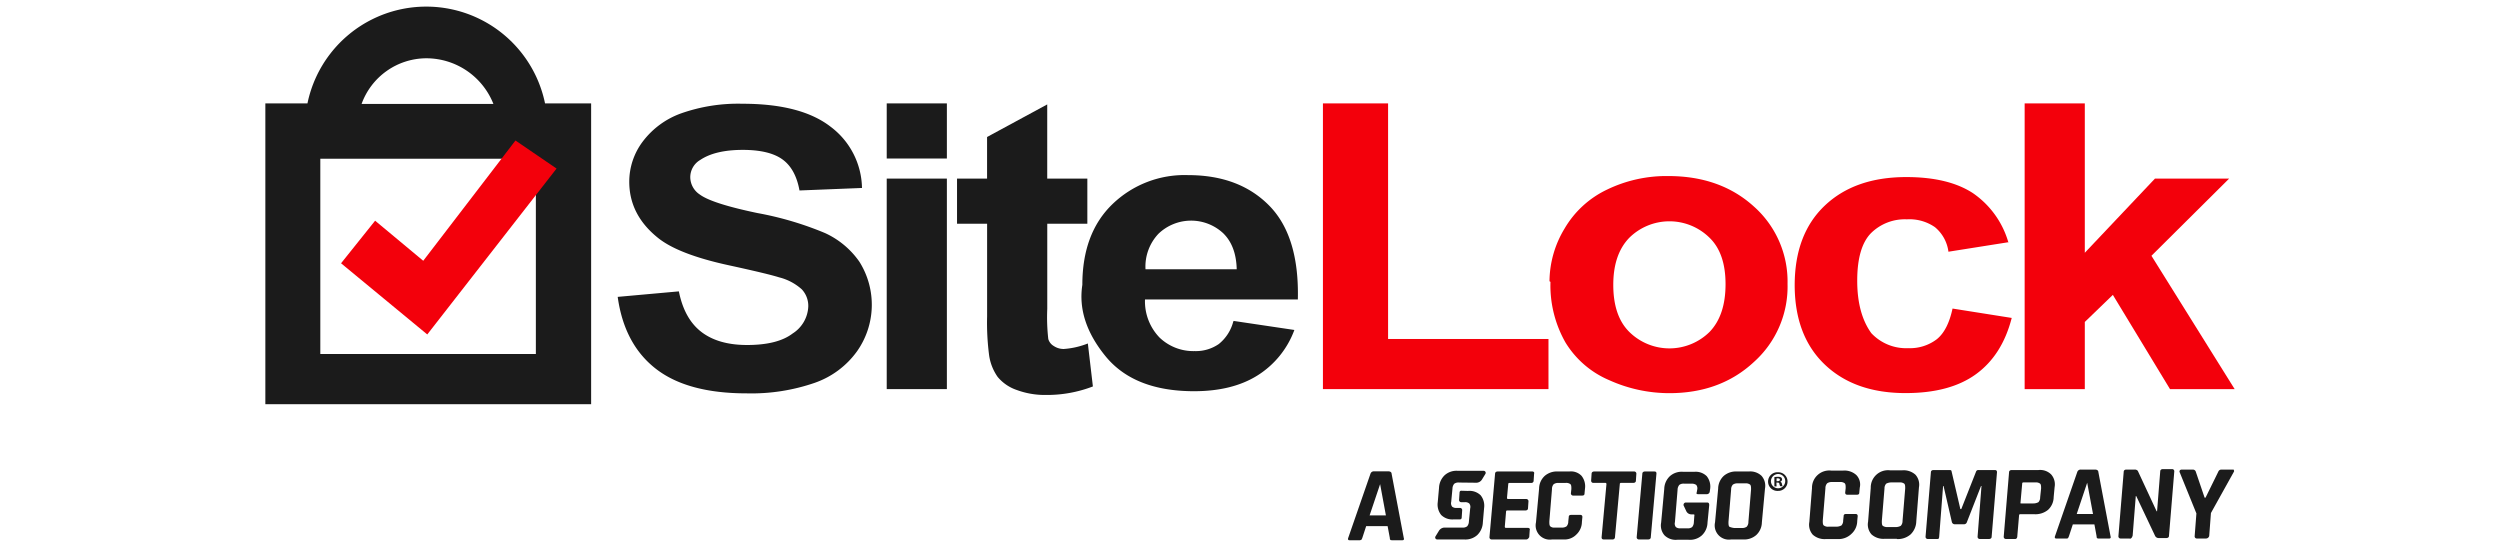
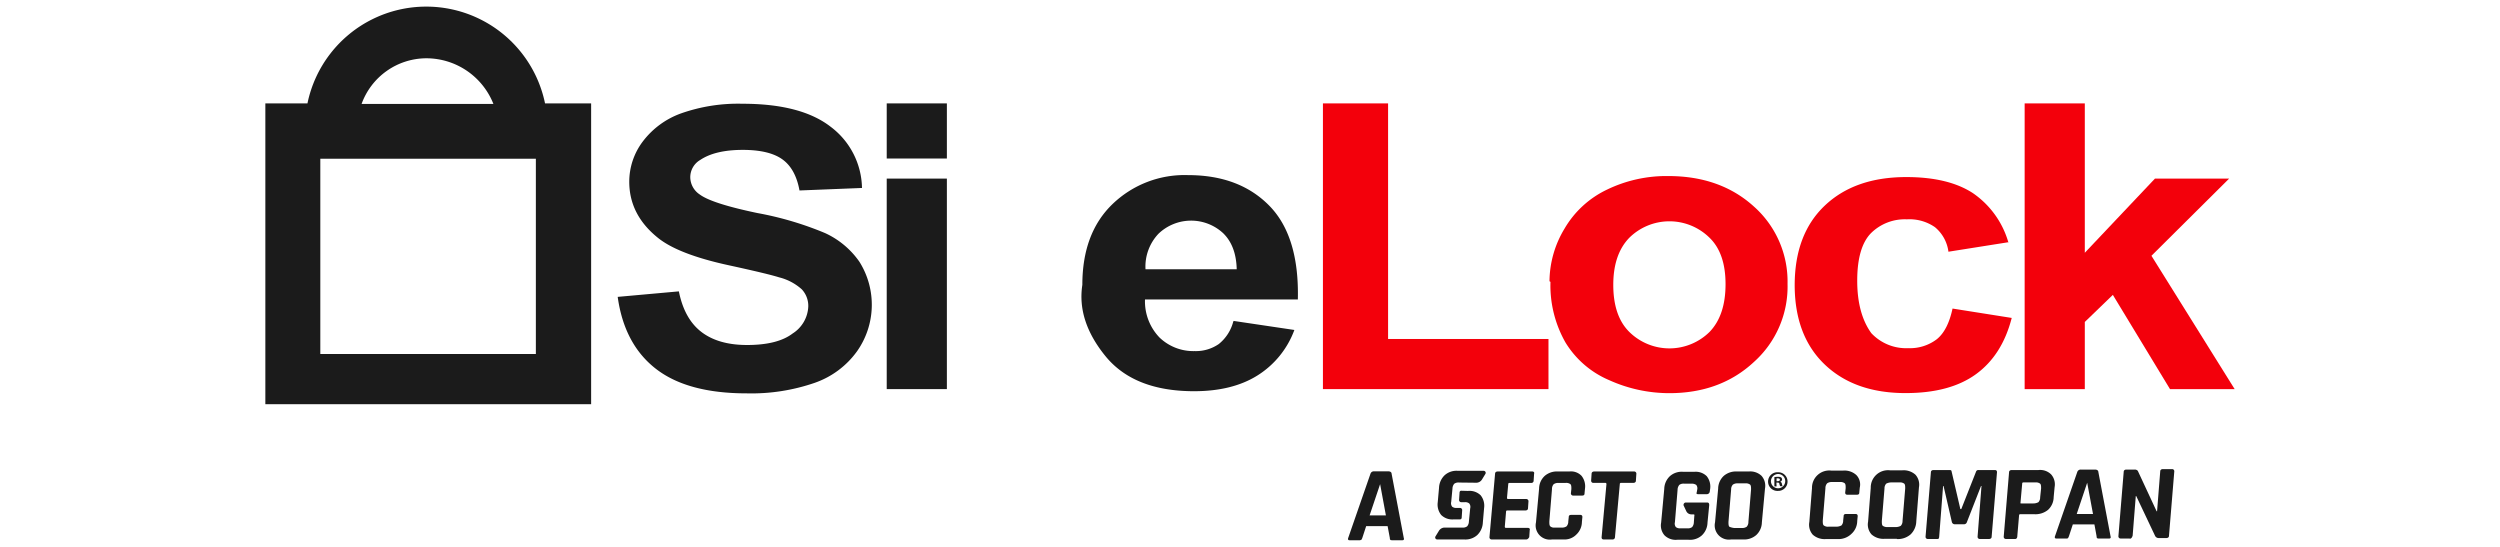
<svg xmlns="http://www.w3.org/2000/svg" id="Capa_1" data-name="Capa 1" viewBox="0 0 640 140">
  <path d="M353.31,123.94l-2.69,8h4.17Zm-5.17,14.36h-2.69c-.32,0-.44-.24-.32-.56l5.73-16.52a.9.9,0,0,1,.89-.56h3.68c.45,0,.81.24.81.56l3.13,16.52c.12.32,0,.56-.33.56h-2.68c-.24,0-.32,0-.44-.12s-.12-.24-.12-.44l-.57-3.05h-5.49l-1,3.05c-.12.24-.12.32-.24.44a1.21,1.21,0,0,1-.36.12" style="fill:#1b1b1b" />
  <path d="M470.44,138h-3a4.52,4.52,0,0,1-3.37-1.12,3.85,3.85,0,0,1-.88-3.25l.68-8.66a4.43,4.43,0,0,1,4.93-4.5h3.05a4.51,4.51,0,0,1,3.36,1.13,3.48,3.48,0,0,1,.89,3.24l-.12,1.25c0,.44-.24.56-.68.56h-2.37c-.44,0-.56-.24-.56-.56l.12-1.12c0-.57,0-1-.24-1.25a1.79,1.79,0,0,0-1.25-.32H469a2,2,0,0,0-1.24.32,1.78,1.78,0,0,0-.45,1.25l-.68,8.3c0,.56,0,1,.25,1.24a1.76,1.76,0,0,0,1.24.32h1.92a2.77,2.77,0,0,0,1.37-.32,1.77,1.77,0,0,0,.44-1.24l.12-1.13c0-.44.24-.56.68-.56h2.36c.44,0,.56.24.56.56l-.12,1.25a4.48,4.48,0,0,1-1.44,3.24,4.76,4.76,0,0,1-3.61,1.37" style="fill:#1b1b1b" />
  <path d="M483.24,134.93h2a2.71,2.71,0,0,0,1.36-.32,1.77,1.77,0,0,0,.45-1.24l.68-8.31c0-.56,0-1-.24-1.24a1.8,1.8,0,0,0-1.25-.32h-2a2.8,2.8,0,0,0-1.37.32,1.77,1.77,0,0,0-.44,1.24l-.68,8.31c0,.56,0,1,.24,1.24a2,2,0,0,0,1.25.32m2.36,3h-3.12a4.52,4.52,0,0,1-3.37-1.12,3.82,3.82,0,0,1-.88-3.25l.68-8.66a4.43,4.43,0,0,1,4.93-4.5H487a4.51,4.51,0,0,1,3.36,1.13,3.82,3.82,0,0,1,.89,3.24l-.68,8.67a4.81,4.81,0,0,1-1.45,3.36A5,5,0,0,1,485.6,138" style="fill:#1b1b1b" />
  <path d="M506.5,120.33h4.17c.44,0,.56.24.56.57l-1.37,16.52c0,.32-.24.56-.68.56h-2.36a.55.55,0,0,1-.56-.56l1-13h-.12l-3.61,9.23a.76.76,0,0,1-.8.56h-2.37a.76.76,0,0,1-.68-.56l-2.13-9.23h-.12l-1,13c0,.24-.12.32-.12.44s-.24.12-.44.12H493.5a.55.55,0,0,1-.56-.56l1.37-16.52c0-.33.24-.57.68-.57h4.17c.24,0,.44.12.44.33l2.25,9.66h.24l3.81-9.66a.6.6,0,0,1,.6-.33" style="fill:#1b1b1b" />
  <path d="M517.48,128.88h3a2.73,2.73,0,0,0,1.36-.32,1.8,1.8,0,0,0,.44-1.25l.24-2.25c0-.56,0-1-.24-1.24a1.77,1.77,0,0,0-1.24-.32H518c-.24,0-.32.12-.32.32l-.44,4.93c-.12,0,0,.13.2.13m-1.56,9.1h-2.37a.55.55,0,0,1-.56-.56l1.37-16.52c0-.32.24-.57.68-.57h6.85a4,4,0,0,1,3.25,1.13,3.85,3.85,0,0,1,.88,3.24l-.24,2.57a4.51,4.51,0,0,1-1.44,3.25,5.09,5.09,0,0,1-3.49,1.12h-3.61c-.24,0-.32.12-.32.32l-.44,5.17c0,.61-.24.85-.56.85" style="fill:#1b1b1b" />
  <path d="M534.32,123.58l-2.68,8h4.17Zm-5.25,14.28h-2.68c-.32,0-.44-.24-.32-.56l5.73-16.52a.91.91,0,0,1,.88-.57h3.69c.44,0,.8.25.8.57l3.13,16.52c.12.32,0,.56-.32.56H537.3c-.25,0-.33,0-.45-.12s-.12-.24-.12-.44l-.56-3.05h-5.53l-1,3.05c-.12.24-.12.32-.24.44s-.13.12-.33.12" style="fill:#1b1b1b" />
  <path d="M545.23,137.86h-2.36a.55.55,0,0,1-.56-.56l1.36-16.52c0-.32.24-.57.68-.57h2.13a1,1,0,0,1,.8.33l4.81,10.34h.12l.81-10.22c0-.33.24-.57.68-.57h2.36a.55.55,0,0,1,.56.57l-1.36,16.52c0,.32-.24.56-.68.56h-2a1,1,0,0,1-.88-.56L546.88,127h-.12l-.8,10.11c-.17.56-.41.8-.73.8" style="fill:#1b1b1b" />
-   <path d="M564.76,137.86h-2.37a.55.55,0,0,1-.56-.56l.45-5.86L558,120.9c-.12-.12,0-.32,0-.44a.61.61,0,0,1,.45-.24h3a.76.76,0,0,1,.68.56l2.25,6.62h.24l3.25-6.62a.85.85,0,0,1,.68-.56h3c.24,0,.32,0,.32.12s.13.24,0,.44L566,131.33l-.44,5.85a.85.85,0,0,1-.84.68" style="fill:#1b1b1b" />
  <path d="M378,123.58a1.74,1.74,0,0,0,1.37-.8l.88-1.44a.52.52,0,0,0-.44-.81H373.2a4.52,4.52,0,0,0-3.37,1.13,4.72,4.72,0,0,0-1.44,3.24l-.33,3.69a4.27,4.27,0,0,0,.89,3.25,4.05,4.05,0,0,0,3.24,1.12h1.57c.32,0,.44-.24.44-.56l.12-1.81a.55.55,0,0,0-.56-.56h-.88a1.64,1.64,0,0,1-1.13-.32,1.46,1.46,0,0,1-.24-1.24l.32-3.37a2,2,0,0,1,.45-1.25,1.77,1.77,0,0,1,1.24-.32Z" style="fill:#1b1b1b" />
  <path d="M374.08,125.63c-.32,0-.44.24-.44.56l-.12,1.8a.55.55,0,0,0,.56.57H375a1.61,1.61,0,0,1,1.12.32,1.39,1.39,0,0,1,.25,1.24l-.33,3.37a2,2,0,0,1-.44,1.24,1.77,1.77,0,0,1-1.24.33h-4.61a1.74,1.74,0,0,0-1.37.8l-.88,1.44a.51.51,0,0,0,.44.8h6.86a4.53,4.53,0,0,0,3.37-1.12,4.72,4.72,0,0,0,1.44-3.24l.32-3.69a4.27,4.27,0,0,0-.88-3.25,4.06,4.06,0,0,0-3.25-1.12Z" style="fill:#1b1b1b" />
  <path d="M390.72,138.1h-8.86a.55.55,0,0,1-.56-.56l1.44-16.28c0-.32.24-.56.68-.56h8.87c.32,0,.56.24.44.56l-.12,1.8a.56.56,0,0,1-.56.57h-5.62c-.24,0-.32.12-.32.32l-.32,3.49c0,.23.12.31.32.31h4.62a.56.56,0,0,1,.56.57l-.12,1.8c0,.32-.24.56-.68.56h-4.62c-.24,0-.32.12-.32.32l-.32,3.81c0,.25.12.33.32.33h5.62c.32,0,.56.24.44.56l-.12,1.8c-.21.36-.45.6-.77.6" style="fill:#1b1b1b" />
  <path d="M400.27,138.1h-2.93a3.63,3.63,0,0,1-4.13-4.37l.8-8.66a4.47,4.47,0,0,1,1.45-3.25,4.75,4.75,0,0,1,3.36-1.12h2.93a3.74,3.74,0,0,1,3.13,1.12,4.32,4.32,0,0,1,.88,3.25l-.12,1.24c0,.44-.24.56-.68.56h-2.24a.56.56,0,0,1-.57-.56l.12-1.12c0-.56,0-1-.24-1.24a1.77,1.77,0,0,0-1.24-.32H399a2,2,0,0,0-1.25.32,1.77,1.77,0,0,0-.44,1.24l-.68,8.3c0,.56,0,1,.24,1.25a1.45,1.45,0,0,0,1.12.32h1.81a2,2,0,0,0,1.24-.32,1.8,1.8,0,0,0,.44-1.25l.12-1.12c0-.44.24-.56.68-.56h2.25c.44,0,.56.24.56.56l-.12,1.24a4.49,4.49,0,0,1-1.44,3.25,4.2,4.2,0,0,1-3.25,1.24" style="fill:#1b1b1b" />
  <path d="M412.82,138.1h-2.25c-.44,0-.56-.24-.56-.56l1.24-13.6c0-.23-.12-.32-.24-.32h-3.12a.55.55,0,0,1-.56-.56l.12-1.8c0-.32.24-.56.68-.56h10.22a.55.55,0,0,1,.56.56l-.12,1.8c0,.32-.24.56-.68.56H415a.29.29,0,0,0-.33.32l-1.24,13.6a.58.58,0,0,1-.6.56" style="fill:#1b1b1b" />
-   <path d="M424.05,121.26l-1.45,16.28c0,.32-.24.56-.68.56h-2.37a.55.55,0,0,1-.56-.56l1.45-16.28c0-.32.24-.56.68-.56h2.36c.49,0,.57.2.57.56" style="fill:#1b1b1b" />
  <path d="M446.18,138.1h-3a3.63,3.63,0,0,1-4.13-4.37l.8-8.66a4.51,4.51,0,0,1,1.44-3.25,4.78,4.78,0,0,1,3.37-1.12h3.05a4.19,4.19,0,0,1,3.25,1.12,3.87,3.87,0,0,1,.88,3.25l-.8,8.66a4.53,4.53,0,0,1-1.45,3.25,4.69,4.69,0,0,1-3.37,1.12m-2.24-2.93h1.92a2.06,2.06,0,0,0,1.25-.32,1.77,1.77,0,0,0,.44-1.24l.68-8.3c0-.56,0-1-.24-1.25a1.79,1.79,0,0,0-1.25-.32h-1.92a2,2,0,0,0-1.24.32,1.75,1.75,0,0,0-.45,1.25l-.68,8.3c0,.56,0,1,.24,1.24a4.35,4.35,0,0,0,1.25.32" style="fill:#1b1b1b" />
  <path d="M434.63,126.51H437a.76.76,0,0,0,.68-.56l.12-.8a4.27,4.27,0,0,0-.88-3.25,4,4,0,0,0-3.13-1.12h-2.93a4.55,4.55,0,0,0-3.37,1.12,4.62,4.62,0,0,0-1.44,3.25l-.8,8.66a3.84,3.84,0,0,0,.88,3.25,4.08,4.08,0,0,0,3.25,1.12h2.92a4.52,4.52,0,0,0,3.37-1.12,4.63,4.63,0,0,0,1.45-3.25l.44-4.49c0-.44-.12-.68-.56-.68h-5.42a.6.6,0,0,0-.56.8l.68,1.44a1.44,1.44,0,0,0,1.25.8h.56c.24,0,.32.12.24.33l-.12,1.68a2,2,0,0,1-.44,1.24,1.79,1.79,0,0,1-1.25.32h-1.8a1.63,1.63,0,0,1-1.12-.32,1.43,1.43,0,0,1-.24-1.24l.68-8.3a2,2,0,0,1,.44-1.25,1.77,1.77,0,0,1,1.24-.32H433a2,2,0,0,1,1.24.32,1.46,1.46,0,0,1,.24,1.25l-.12.68c-.16.24,0,.44.32.44" style="fill:#1b1b1b" />
  <path d="M454.8,123.18h.29c.32,0,.56-.12.56-.36s-.16-.36-.52-.36a.76.76,0,0,0-.33,0Zm0,1.33h-.56v-2.37a4.89,4.89,0,0,1,.93-.08,1.6,1.6,0,0,1,.8.16.71.71,0,0,1,.24.52.59.59,0,0,1-.48.56v0a.72.72,0,0,1,.44.56,3.4,3.4,0,0,0,.16.6h-.6a2.46,2.46,0,0,1-.21-.56c0-.28-.19-.36-.48-.36h-.28Zm-1.44-1.25a1.83,1.83,0,1,0,1.85-1.92,1.88,1.88,0,0,0-1.85,1.92m4.25,0a2.37,2.37,0,0,1-2.44,2.41,2.39,2.39,0,1,1,0-4.77,2.36,2.36,0,0,1,2.44,2.36" style="fill:#1b1b1b" />
  <path d="M158.13,76l15.66-1.41q1.41,7.05,5.77,10.39t11.68,3.34q7.83,0,11.68-2.95a8.59,8.59,0,0,0,4-6.93,6.19,6.19,0,0,0-1.66-4.37A13.61,13.61,0,0,0,199.45,71q-2.82-.9-12.83-3.08-13-2.82-18.22-7.06-7.32-5.89-7.31-14.37a17.09,17.09,0,0,1,3.46-10.26A21.32,21.32,0,0,1,174.43,29a43.87,43.87,0,0,1,15.65-2.44q15,0,22.59,5.91a20,20,0,0,1,8,15.65l-16,.64q-1-5.52-4.36-7.95t-10.13-2.44q-7.07,0-10.91,2.57a5.12,5.12,0,0,0-2.56,4.49,5.36,5.36,0,0,0,2.43,4.36q3.09,2.31,14.76,4.75a83.68,83.68,0,0,1,17.32,5.13A21.73,21.73,0,0,1,220,67a20.66,20.66,0,0,1-.65,23,22.42,22.42,0,0,1-10.77,8,49.61,49.61,0,0,1-17.46,2.7q-15.13,0-23.22-6.29T158.13,76" style="fill:#1b1b1b" />
  <path d="M227,45.72h15.4V99.61H227Zm0-19.25h15.4V40.58H227Z" style="fill:#1b1b1b" />
-   <path d="M278.36,45.72V57.27H268.1V79.08a49.53,49.53,0,0,0,.26,7.7,3.05,3.05,0,0,0,1.41,1.8,4.57,4.57,0,0,0,2.56.76,20.68,20.68,0,0,0,6.16-1.41l1.29,11a32.72,32.72,0,0,1-12.06,2.18,20.79,20.79,0,0,1-7.45-1.28,10.92,10.92,0,0,1-4.87-3.34A12.7,12.7,0,0,1,253.22,91a64.4,64.4,0,0,1-.52-10V57.27H245V45.72h7.69V35.07l15.4-8.34v19Z" style="fill:#1b1b1b" />
  <path d="M316.6,68.94q-.14-6-3.47-9.24a12.07,12.07,0,0,0-16.55.13,12.21,12.21,0,0,0-3.33,9.11Zm-.77,13.22,15.53,2.31a23.19,23.19,0,0,1-9.5,11.68q-6.42,4-16.17,4-15.39,0-22.71-9t-5.9-18.22q0-13.22,7.7-20.66a26.57,26.57,0,0,1,19.37-7.44q13.1,0,20.79,7.83t7.31,24H293.12a13.33,13.33,0,0,0,3.72,9.75,12.49,12.49,0,0,0,9,3.47,10.32,10.32,0,0,0,6.16-1.8,10.86,10.86,0,0,0,3.72-5.77" style="fill:#1b1b1b" />
  <polygon points="338.67 99.61 338.67 26.47 355.35 26.47 355.35 86.78 396.41 86.78 396.41 99.61 338.67 99.61" style="fill:#f3000b" />
  <path d="M413,72.92q0,8,4.11,12.06a14.63,14.63,0,0,0,20.53,0q4.09-4.23,4.1-12.19t-4.1-11.93a14.63,14.63,0,0,0-20.53,0Q413,65.09,413,72.92M396.67,72a26.37,26.37,0,0,1,3.85-13.47,25,25,0,0,1,10.9-10,34.91,34.91,0,0,1,15.66-3.46q13.34,0,21.94,7.82a25.66,25.66,0,0,1,8.59,19.76,25.9,25.9,0,0,1-8.59,20q-8.59,8-21.69,8a37.37,37.37,0,0,1-15.4-3.34,24.14,24.14,0,0,1-11.16-9.62,29.51,29.51,0,0,1-3.85-15.53" style="fill:#f3000b" />
  <path d="M514.2,62l-15.4,2.44a9.75,9.75,0,0,0-3.46-6.29,11.43,11.43,0,0,0-7.18-2,12.3,12.3,0,0,0-9.24,3.59q-3.46,3.6-3.47,12.07t3.6,13.47a12.2,12.2,0,0,0,9.49,3.85,11.32,11.32,0,0,0,7.31-2.31c1.89-1.54,3.21-4.15,4-7.83L515,81.39q-2.43,9.49-9.11,14.37t-18.09,4.87q-13,0-20.66-7.31t-7.7-20.27q0-13.1,7.7-20.41T488,45.33q10.77,0,17.06,4.11a23,23,0,0,1,9.11,12.7" style="fill:#f3000b" />
  <polygon points="518.31 99.61 518.31 26.47 533.71 26.47 533.71 64.71 551.67 45.72 570.66 45.72 550.77 65.48 572.07 99.61 555.52 99.61 540.89 75.49 533.71 82.42 533.71 99.61 518.31 99.61" style="fill:#f3000b" />
  <path d="M137.22,90.63H82v-50h55.18v50Zm-28.1-75.71A18.49,18.49,0,0,1,126.31,26.6H92.57a17.69,17.69,0,0,1,16.55-11.68m30.41,11.55a31.05,31.05,0,0,0-60.82,0H67.93v77h83.4v-77Z" style="fill:#1b1b1b" />
-   <polygon points="131.96 35.97 108.35 66.76 96.03 56.5 87.31 67.4 109.38 85.62 142.48 43.15 131.96 35.97" style="fill:#f3000b" />
</svg>